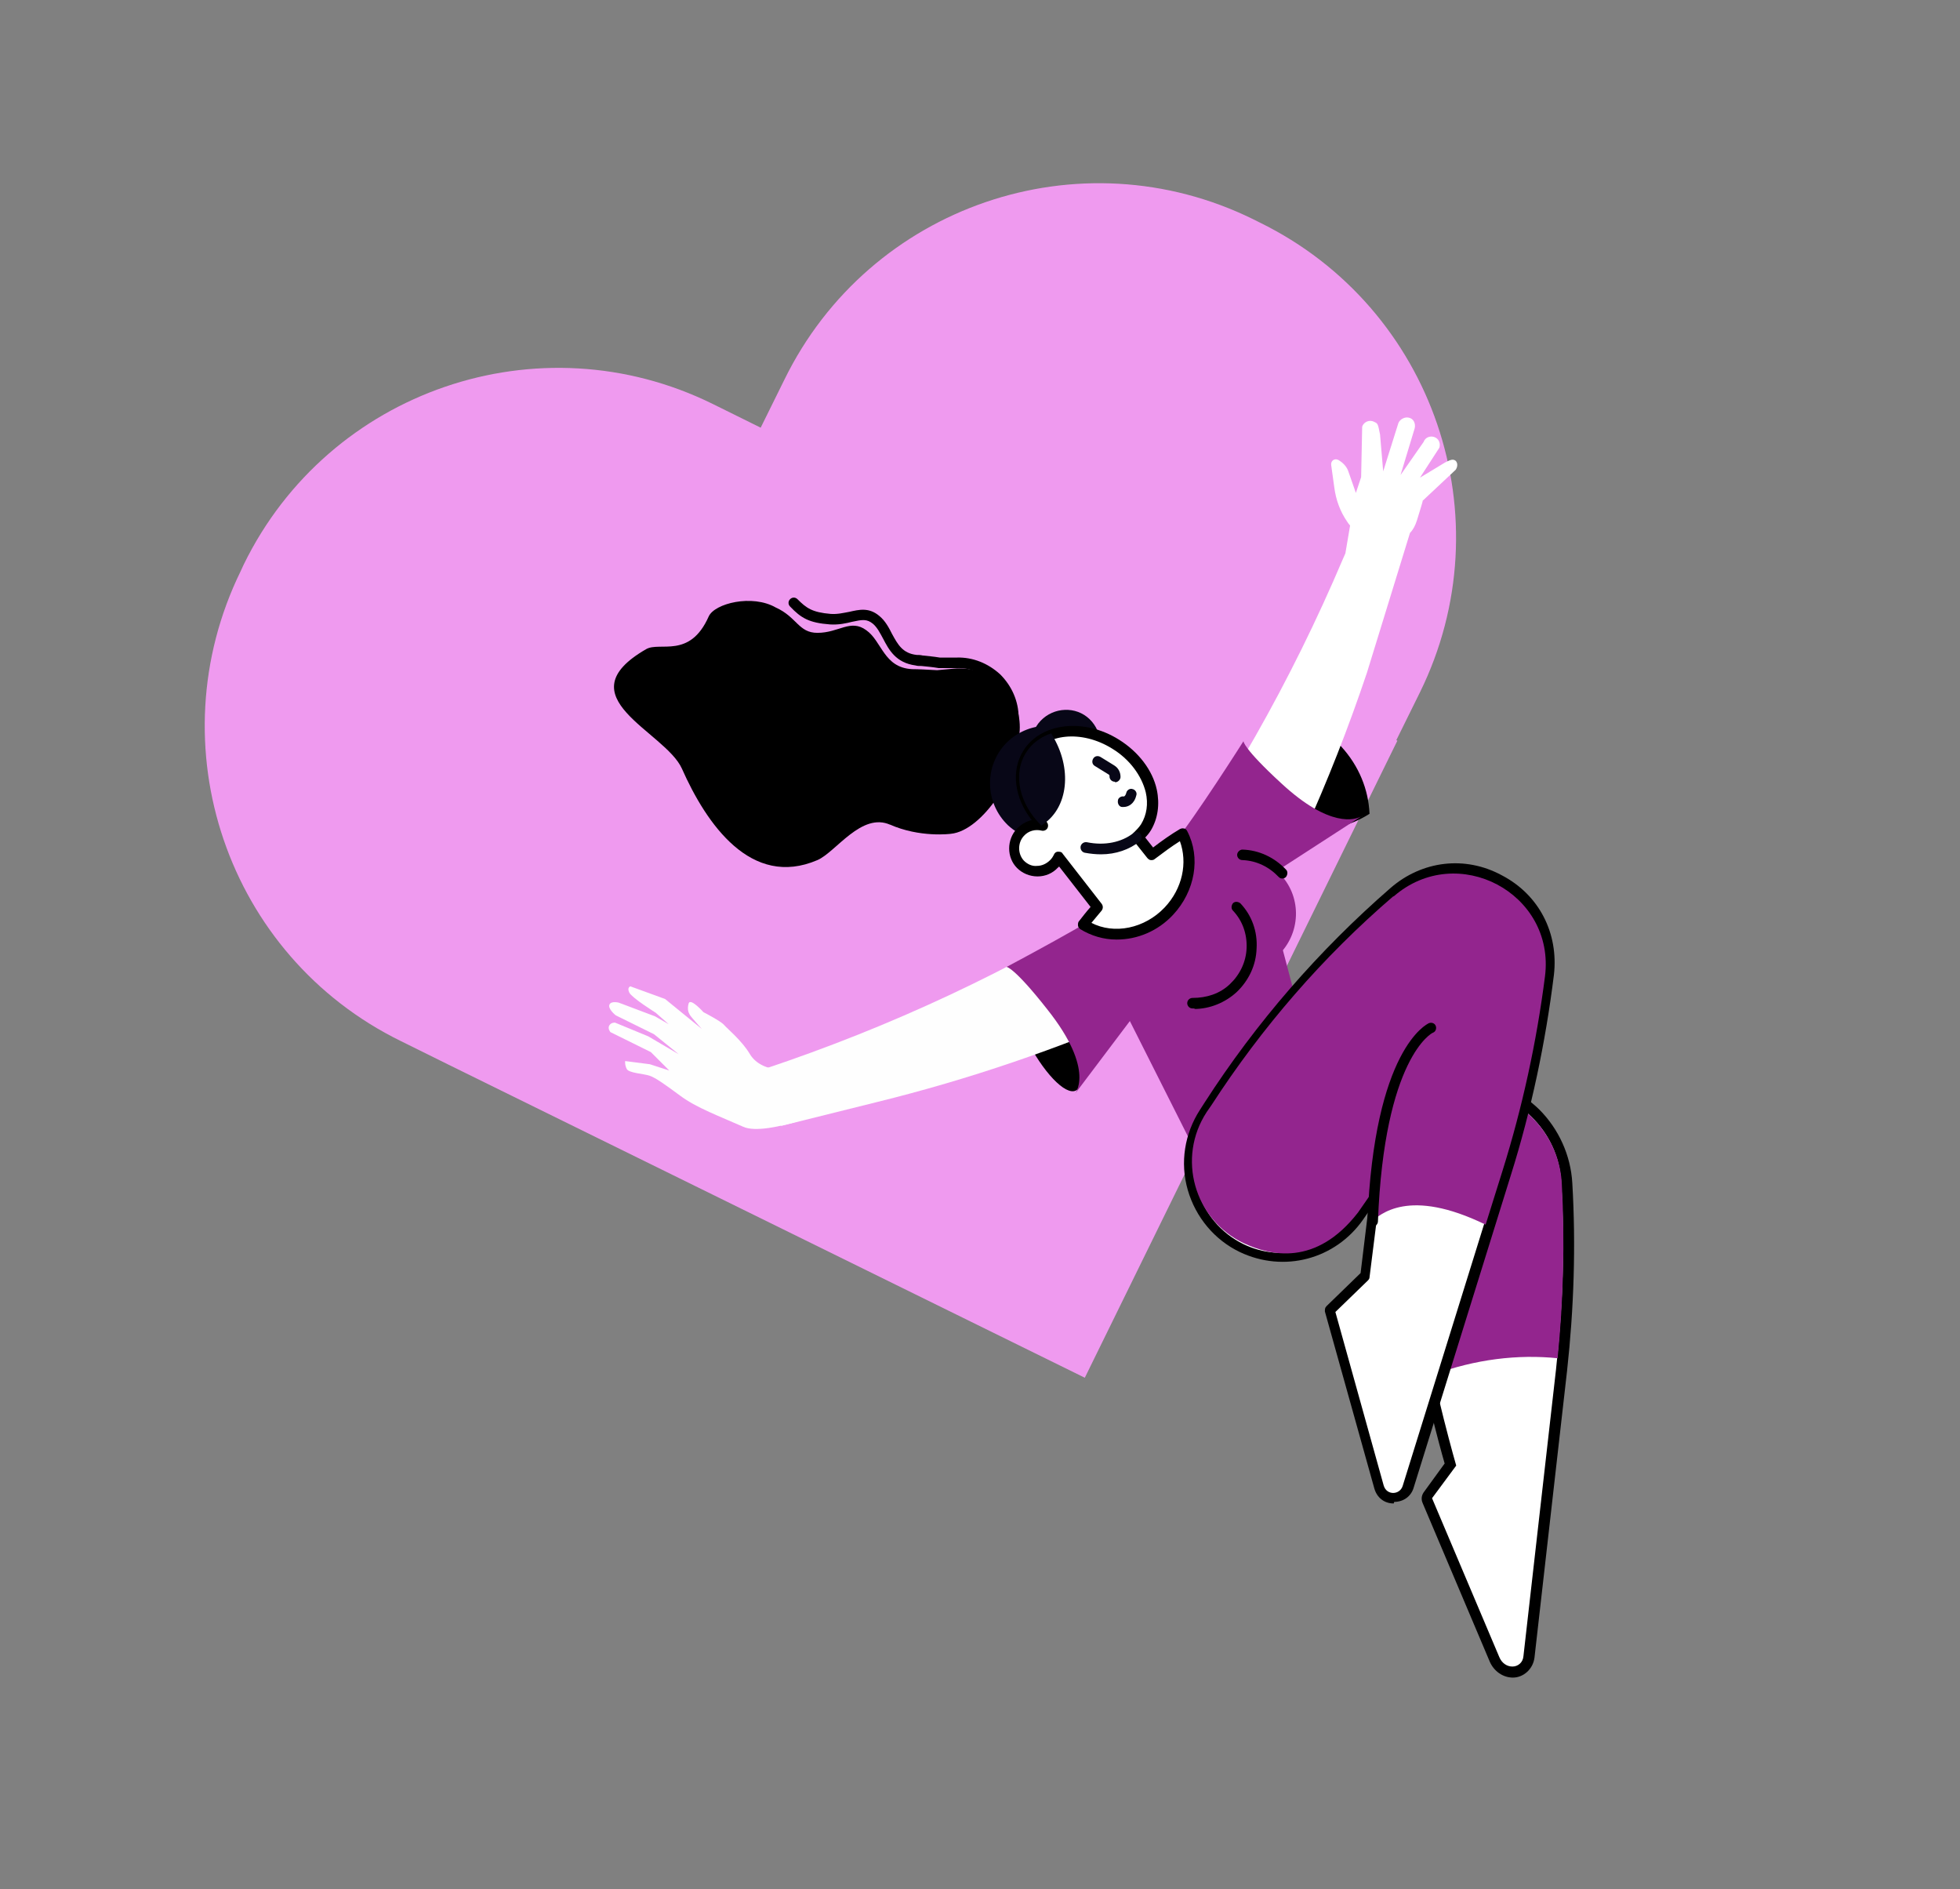
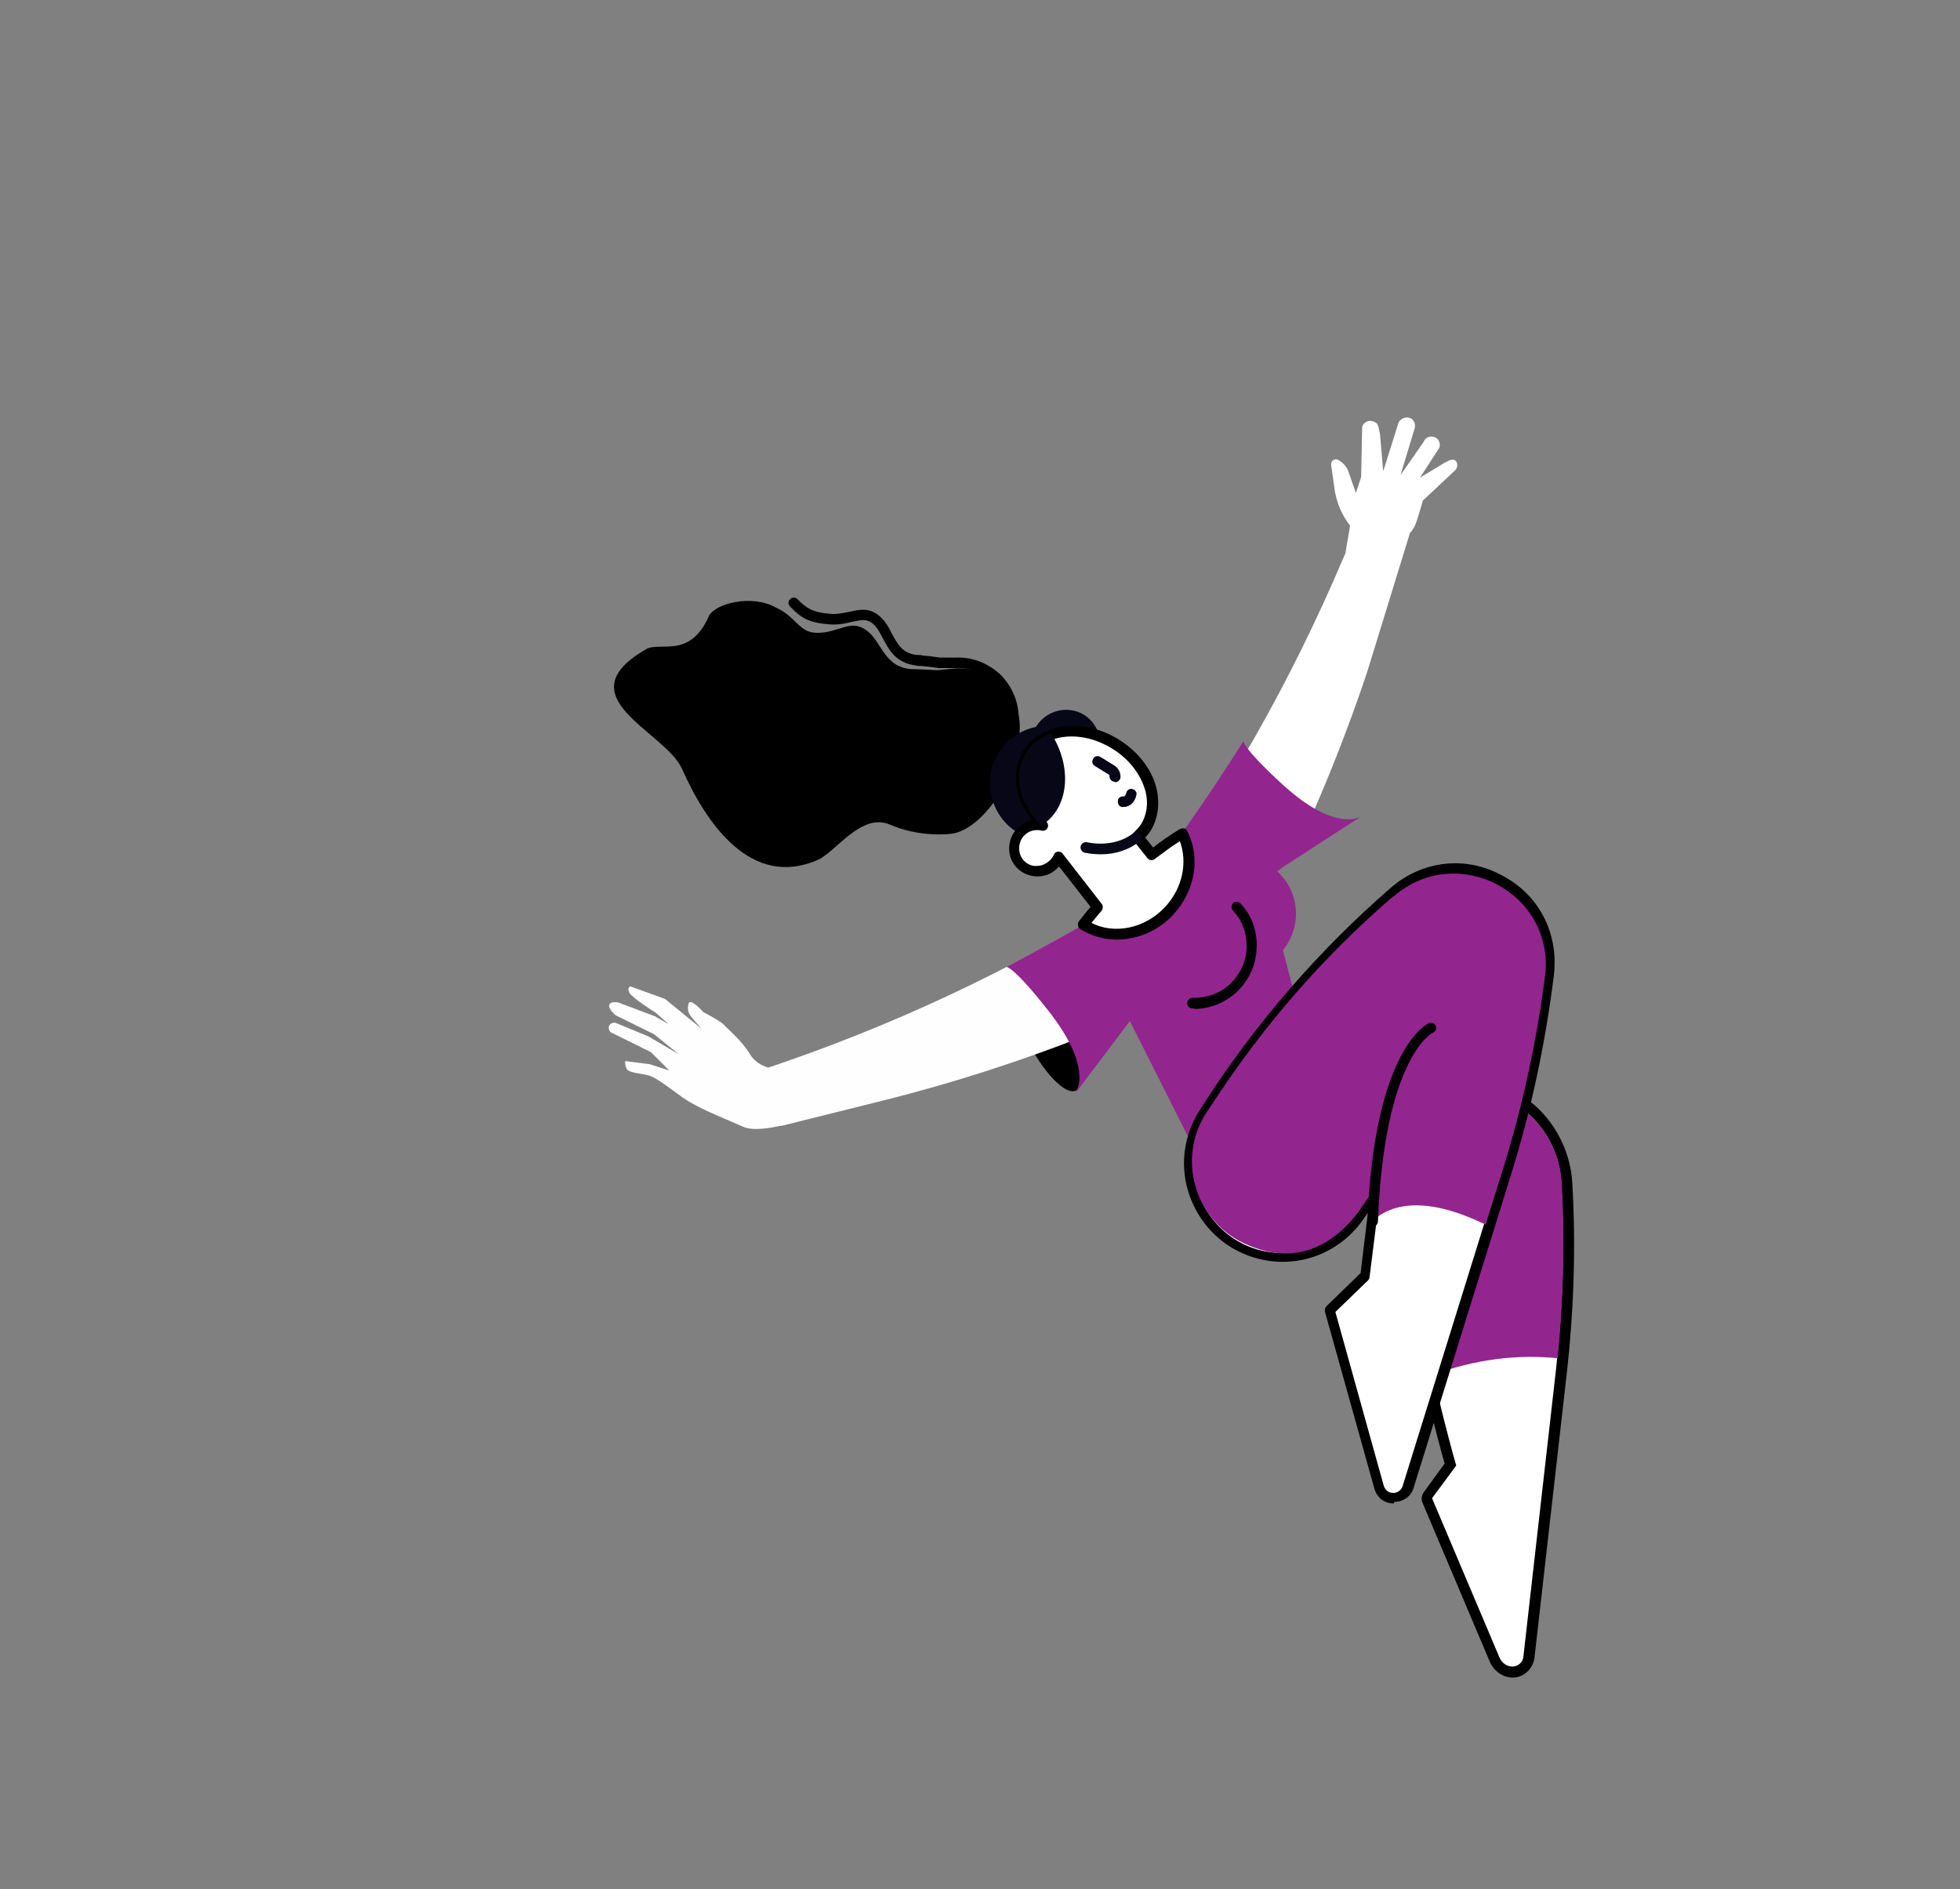
<svg xmlns="http://www.w3.org/2000/svg" width="165" height="159" viewBox="0 0 165 159" fill="none">
  <rect x="0" y="0" width="165" height="159" fill="#808080" stroke="none" />
-   <path d="M117.548 62.298L119.538 58.269C126.747 43.613 120.688 25.902 106.05 18.729L105.519 18.463C90.881 11.246 73.191 17.312 66.027 31.968L64.037 35.997L60.012 34.005C45.374 26.788 27.685 32.854 20.52 47.51L20.255 48.085C13.091 62.741 19.105 80.452 33.743 87.625L37.768 89.617L91.323 115.962L117.636 62.342L117.548 62.298Z" fill="#EF9AEF" />
  <path d="M74.871 69.382C77.436 70.534 80.046 70.18 80.046 70.18C82.743 69.914 85.795 65.043 85.751 62.21C85.883 61.545 85.883 60.881 85.751 60.173C85.176 57.693 82.832 56.055 80.311 56.276L78.896 56.409C78.056 56.365 77.304 56.321 76.773 56.321C74.385 56.188 74.252 53.974 72.926 53.044C71.599 52.07 70.626 53.266 68.813 53.266C67.221 53.266 67.088 51.937 65.319 51.14C63.329 49.989 60.145 50.786 59.658 51.893C58.066 55.48 55.546 53.974 54.396 54.638C47.408 58.667 55.988 61.545 57.403 64.689C59.482 69.382 63.241 74.784 68.813 72.393C70.361 71.729 72.528 68.32 74.96 69.427L74.871 69.382Z" fill="black" />
  <path d="M85.088 62.209H84.999C84.778 62.165 84.601 61.9 84.69 61.678C84.778 61.28 84.822 60.881 84.822 60.483C84.822 59.331 84.336 58.269 83.54 57.428C82.744 56.63 81.638 56.188 80.533 56.232H79.117C79.117 56.232 79.073 56.232 79.029 56.232C78.498 56.143 78.012 56.099 77.57 56.055C77.393 56.055 77.216 56.055 77.083 56.011C75.403 55.789 74.828 54.682 74.341 53.752C74.076 53.265 73.855 52.823 73.501 52.513C72.97 52.07 72.572 52.158 71.732 52.336C71.201 52.468 70.626 52.601 69.875 52.557C68.106 52.424 67.442 52.026 66.513 51.051C66.337 50.874 66.337 50.609 66.513 50.432C66.69 50.255 66.956 50.255 67.133 50.432C67.885 51.184 68.371 51.539 69.919 51.671C70.494 51.716 71.024 51.583 71.511 51.494C72.307 51.317 73.147 51.096 74.032 51.849C74.518 52.247 74.828 52.823 75.093 53.354C75.579 54.239 75.978 54.992 77.171 55.125C77.304 55.125 77.481 55.125 77.658 55.169C78.056 55.214 78.587 55.258 79.117 55.346H80.533C81.903 55.302 83.186 55.834 84.203 56.763C85.176 57.737 85.751 59.022 85.751 60.394C85.751 60.881 85.707 61.324 85.574 61.811C85.53 62.032 85.353 62.165 85.132 62.165L85.088 62.209Z" fill="black" />
  <path d="M89.51 85.721C90.969 88.643 91.412 91.344 90.571 91.787C89.687 92.23 87.785 90.237 86.326 87.315C84.867 84.393 84.424 81.692 85.264 81.249C86.105 80.806 88.051 82.799 89.51 85.721Z" fill="black" />
-   <path d="M105.916 66.77C108.083 65.265 109.366 62.962 109.72 60.571C110.914 61.058 111.975 61.811 112.904 62.829C114.407 64.468 115.203 66.46 115.292 68.497C111.931 70.622 107.508 70.312 104.457 67.611C104.943 67.39 105.43 67.124 105.916 66.77Z" fill="black" />
  <path d="M98.443 73.368L94.639 75.759C85.131 81.692 74.96 86.43 64.346 89.972L58.906 91.787L65.805 94.754L73.81 92.762C81.549 90.858 89.067 88.29 96.364 85.102L105.165 81.249L98.487 73.412L98.443 73.368Z" fill="#FEFEFE" />
  <path d="M122.545 38.787C122.324 38.61 122.103 38.699 121.661 38.92L119.538 40.204L121.174 37.68C121.263 37.37 121.174 37.016 120.865 36.839C120.467 36.617 119.98 36.795 119.847 37.193L117.902 39.983L119.096 36.042C119.184 35.643 119.007 35.245 118.609 35.156C118.255 35.068 117.857 35.289 117.725 35.599L116.442 39.673L116.177 36.573C116 35.688 116 35.643 115.69 35.511C115.292 35.289 114.806 35.511 114.673 35.909L114.585 40.16L114.142 41.488L113.523 39.717C113.391 39.274 113.037 38.92 112.639 38.699C112.329 38.566 112.02 38.787 112.064 39.141L112.329 41.045C112.462 42.064 112.816 43.038 113.391 43.879C113.479 44.012 113.568 44.145 113.656 44.233L113.258 46.58L113.081 46.978C108.703 57.295 103.175 67.08 96.497 76.069C96.497 76.069 108.482 72.969 109.764 70.135C111.754 65.752 113.523 61.236 115.071 56.631L118.698 44.853C118.963 44.587 119.14 44.233 119.272 43.835C119.538 42.949 119.803 42.152 119.759 42.152L122.545 39.54C122.722 39.274 122.722 38.964 122.545 38.787Z" fill="white" />
  <path d="M93.711 83.153L101.627 98.871L110.207 88.333L106.448 74.12C105.74 71.818 103.042 66.15 101.494 68.01L94.728 76.246C93.048 78.327 92.296 80.895 93.755 83.153H93.711Z" fill="#93258E" />
  <path d="M101.45 68.01L98.974 71.021C101.185 72.128 102.468 74.032 101.893 75.537C101.274 77.22 98.576 77.751 95.878 76.733C95.48 76.556 95.082 76.379 94.728 76.201H94.684C93.004 78.327 92.827 81.249 94.286 83.507L97.293 88.112C97.293 88.112 98.93 88.334 102.158 86.695C105.563 84.924 107.775 82.002 107.775 82.002L106.757 69.073C106.05 66.77 103.043 66.195 101.495 68.055L101.45 68.01Z" fill="#93258E" />
  <path d="M70.891 93.072C70.891 93.072 64.567 95.728 62.577 94.843C60.587 93.957 58.641 93.249 57.27 92.23C55.899 91.212 55.192 90.725 54.705 90.548C54.219 90.371 52.936 90.326 52.76 89.972C52.583 89.618 52.627 89.308 52.627 89.308L54.705 89.574L56.342 90.105L54.794 88.555L51.389 86.873C51.389 86.873 51.123 86.563 51.3 86.297C51.477 86.031 51.786 86.076 51.786 86.076L54.573 87.227L57.138 88.732L55.059 87.05L51.831 85.456C51.831 85.456 51.167 84.924 51.3 84.57C51.433 84.216 52.096 84.393 52.096 84.393L55.148 85.544L56.297 86.209L55.192 85.234C55.192 85.234 53.202 83.995 52.981 83.552C52.76 83.109 53.069 83.02 53.069 83.02L55.988 84.083L59.084 86.607C59.084 86.607 58.199 85.633 58.066 85.412C57.934 85.19 57.845 84.88 57.978 84.437C58.155 83.995 59.216 85.19 59.216 85.19C59.216 85.19 60.676 85.943 60.941 86.253C61.206 86.563 62.444 87.581 63.108 88.688C63.639 89.618 64.788 90.016 65.54 89.972C66.292 89.928 69.52 89.308 70.361 88.555C70.67 88.245 72.616 92.407 70.936 93.072H70.891Z" fill="#FEFEFE" />
  <path d="M95.347 85.633L90.438 92.142C90.438 92.142 92.34 90.194 88.139 84.924C85.353 81.382 84.733 81.382 84.733 81.382C84.733 81.382 92.296 77.397 94.33 75.848C94.33 75.848 99.858 80.984 95.303 85.677L95.347 85.633Z" fill="#93258E" />
  <path d="M107.863 65.929C104.635 62.962 104.679 62.387 104.679 62.387C104.679 62.387 100.61 68.807 98.753 71.065C100.389 71.773 101.583 72.88 101.981 74.032C103.662 74.696 105.785 74.829 107.952 73.013L114.585 68.718C114.099 68.984 111.976 69.737 107.863 65.929Z" fill="#93258E" />
  <path d="M114.585 68.762C114.673 68.718 114.718 68.674 114.718 68.674L114.585 68.762Z" fill="white" />
  <path d="M101.406 73.013C101.981 73.855 102.202 74.74 101.937 75.537C101.583 76.423 100.654 76.999 99.46 77.176C99.504 78.238 99.946 79.345 100.742 80.186C102.556 82.135 105.607 82.267 107.553 80.452C109.499 78.637 109.632 75.582 107.818 73.633C106.138 71.818 103.396 71.597 101.45 73.013H101.406Z" fill="#93258E" />
  <path d="M100.61 84.879C100.521 84.879 100.477 84.879 100.389 84.879C100.123 84.879 99.946 84.658 99.946 84.437C99.946 84.171 100.167 83.994 100.389 83.994C101.583 83.994 102.688 83.64 103.528 82.843C104.369 82.046 104.899 80.983 104.944 79.788C104.988 78.592 104.59 77.485 103.794 76.644C103.617 76.467 103.661 76.201 103.794 76.024C103.971 75.847 104.236 75.891 104.413 76.024C105.386 77.042 105.872 78.415 105.784 79.832C105.74 81.249 105.121 82.533 104.103 83.507C103.13 84.392 101.848 84.924 100.521 84.924L100.61 84.879Z" fill="black" />
  <path d="M91.544 62.387C93.49 64.247 93.579 67.302 91.765 69.25C89.908 71.198 86.856 71.287 84.866 69.471C82.921 67.612 82.832 64.557 84.645 62.608C86.503 60.66 89.554 60.572 91.544 62.387Z" fill="#080717" />
  <path d="M91.722 60.528C92.871 61.635 92.96 63.494 91.854 64.645C90.749 65.796 88.891 65.885 87.741 64.778C86.591 63.671 86.503 61.812 87.609 60.66C88.714 59.509 90.572 59.421 91.722 60.528Z" fill="#080717" />
-   <path d="M96.453 69.649C97.78 67.479 96.63 64.38 93.888 62.653C91.146 60.926 87.785 61.28 86.458 63.45C85.353 65.265 85.972 67.745 87.785 69.516C87.122 69.339 86.37 69.516 85.839 70.092C85.132 70.844 85.132 72.084 85.839 72.793C86.635 73.59 87.918 73.59 88.67 72.793C88.847 72.615 88.935 72.438 89.023 72.217L92.296 76.423C91.898 76.91 91.5 77.397 91.102 77.884C93.225 79.301 96.276 78.903 98.311 76.778C100.079 74.918 100.477 72.261 99.46 70.269C98.62 70.8 97.736 71.376 96.895 72.084L95.701 70.579C95.967 70.357 96.188 70.092 96.409 69.782L96.453 69.649Z" fill="white" />
+   <path d="M96.453 69.649C97.78 67.479 96.63 64.38 93.888 62.653C91.146 60.926 87.785 61.28 86.458 63.45C85.353 65.265 85.972 67.745 87.785 69.516C87.122 69.339 86.37 69.516 85.839 70.092C85.132 70.844 85.132 72.084 85.839 72.793C86.635 73.59 87.918 73.59 88.67 72.793C88.847 72.615 88.935 72.438 89.023 72.217L92.296 76.423C91.898 76.91 91.5 77.397 91.102 77.884C93.225 79.301 96.276 78.903 98.311 76.778C100.079 74.918 100.477 72.261 99.46 70.269C98.62 70.8 97.736 71.376 96.895 72.084L95.701 70.579C95.967 70.357 96.188 70.092 96.409 69.782Z" fill="white" />
  <path d="M93.977 79.08C92.915 79.08 91.854 78.77 90.925 78.195C90.837 78.106 90.748 78.018 90.748 77.885C90.748 77.752 90.748 77.619 90.837 77.531C91.146 77.132 91.456 76.734 91.81 76.335L89.156 72.926C89.156 72.926 89.112 73.014 89.068 73.014C88.626 73.501 88.007 73.767 87.343 73.767C86.68 73.767 86.061 73.501 85.618 73.058C84.734 72.173 84.734 70.668 85.618 69.738C85.972 69.383 86.415 69.118 86.857 69.029C85.397 67.17 85.088 64.867 86.149 63.185C87.609 60.838 91.235 60.395 94.198 62.255C95.834 63.273 97.028 64.823 97.382 66.461C97.647 67.701 97.471 68.896 96.896 69.871C96.763 70.092 96.586 70.313 96.409 70.49L97.073 71.332C97.824 70.756 98.576 70.225 99.328 69.782C99.416 69.738 99.549 69.693 99.682 69.738C99.814 69.738 99.903 69.871 99.947 69.959C101.097 72.173 100.61 75.007 98.753 76.999C97.471 78.372 95.746 79.08 94.021 79.08H93.977ZM91.854 77.663C93.8 78.682 96.365 78.15 98.045 76.379C99.549 74.785 99.991 72.616 99.328 70.8C98.62 71.243 97.913 71.775 97.205 72.306C97.117 72.394 96.984 72.394 96.896 72.394C96.763 72.394 96.674 72.306 96.586 72.217L95.392 70.712C95.259 70.535 95.259 70.269 95.436 70.092C95.657 69.871 95.878 69.649 96.055 69.383C96.542 68.587 96.674 67.657 96.453 66.683C96.1 65.266 95.082 63.893 93.623 63.008C91.058 61.414 88.007 61.724 86.812 63.672C85.84 65.266 86.37 67.524 88.095 69.162C88.228 69.295 88.272 69.516 88.183 69.693C88.095 69.871 87.874 69.959 87.697 69.915C87.166 69.782 86.591 69.915 86.193 70.358C85.663 70.933 85.663 71.863 86.193 72.439C86.503 72.749 86.901 72.926 87.299 72.881C87.697 72.881 88.095 72.704 88.404 72.394C88.537 72.261 88.626 72.129 88.714 71.952C88.758 71.819 88.891 71.686 89.068 71.686C89.201 71.686 89.377 71.686 89.466 71.863L92.739 76.069C92.871 76.246 92.871 76.468 92.739 76.645C92.429 76.999 92.164 77.353 91.854 77.708V77.663Z" fill="black" />
  <path d="M87.608 69.516C87.608 69.516 87.697 69.471 87.741 69.427C89.952 68.01 90.306 64.645 88.537 61.811C88.537 61.811 88.537 61.767 88.493 61.723C87.608 62.033 86.857 62.564 86.37 63.361C85.22 65.176 85.839 67.7 87.653 69.471L87.608 69.516Z" fill="#080717" />
  <path d="M92.695 71.907C92.252 71.907 91.81 71.863 91.323 71.775C91.102 71.73 90.925 71.509 90.97 71.243C91.014 71.022 91.235 70.845 91.5 70.889C93.004 71.199 94.419 70.889 95.392 70.136C95.569 69.959 95.879 70.003 96.011 70.18C96.144 70.358 96.144 70.668 95.967 70.8C95.083 71.509 93.933 71.907 92.695 71.907Z" fill="#080717" />
  <path d="M93.844 65.796C93.579 65.796 93.402 65.575 93.402 65.354C93.402 65.265 93.402 65.221 93.313 65.177L92.163 64.468C91.942 64.335 91.898 64.07 92.031 63.848C92.163 63.627 92.429 63.583 92.65 63.715L93.8 64.424C94.153 64.645 94.33 64.999 94.33 65.398C94.33 65.619 94.109 65.841 93.888 65.841L93.844 65.796Z" fill="#080717" />
  <path d="M94.596 67.922C94.552 67.922 94.507 67.922 94.463 67.922C94.242 67.922 94.065 67.657 94.109 67.391C94.109 67.17 94.375 66.992 94.596 67.037C94.684 67.037 94.773 66.904 94.817 66.727C94.861 66.505 95.126 66.328 95.348 66.417C95.569 66.461 95.746 66.727 95.657 66.948C95.48 67.701 94.95 67.922 94.596 67.922Z" fill="#080717" />
-   <path d="M107.951 73.943C107.818 73.943 107.73 73.899 107.641 73.81C106.845 72.969 105.784 72.438 104.59 72.393C104.324 72.393 104.147 72.172 104.147 71.951C104.147 71.729 104.369 71.508 104.59 71.508C106.005 71.552 107.287 72.172 108.26 73.19C108.437 73.368 108.393 73.633 108.26 73.81C108.172 73.899 108.083 73.943 107.951 73.943Z" fill="black" />
  <path d="M127.366 140.713C126.702 140.713 126.127 140.27 125.862 139.65L120.201 126.278C120.157 126.145 120.201 125.968 120.246 125.835L122.147 123.223C121.44 120.655 115.293 98.472 119.405 93.557C120.599 92.14 122.191 91.388 124.005 91.388C128.516 91.388 131.744 95.594 131.965 99.579C132.275 104.804 132.098 110.117 131.523 115.342L128.781 139.473C128.692 140.226 128.118 140.757 127.41 140.757L127.366 140.713Z" fill="white" />
  <path d="M123.916 91.831C127.454 91.831 131.213 95.019 131.434 99.579C131.744 104.804 131.567 110.029 130.992 115.254L128.25 139.385C128.206 139.96 127.763 140.27 127.321 140.27C126.879 140.27 126.437 140.005 126.216 139.473L120.555 126.102L122.589 123.356C122.589 123.356 115.513 98.915 119.67 93.868C120.82 92.451 122.368 91.831 123.916 91.831ZM123.916 90.945C122.014 90.945 120.245 91.787 119.007 93.292C117.061 95.639 116.973 101.306 118.697 110.649C119.759 116.361 121.174 121.674 121.616 123.179L119.847 125.614C119.67 125.88 119.626 126.19 119.759 126.5L125.419 139.872C125.773 140.669 126.525 141.2 127.365 141.2C128.206 141.2 129.046 140.536 129.179 139.518L131.92 115.386C132.495 110.162 132.672 104.848 132.363 99.579C132.23 97.233 131.213 95.019 129.577 93.381C127.984 91.831 125.95 90.945 123.96 90.945H123.916Z" fill="black" />
  <path d="M131.124 114.324C131.61 109.454 131.743 104.495 131.478 99.624C131.124 93.027 123.473 89.308 119.714 93.868C117.061 97.056 118.962 108.037 120.687 115.697C124.181 114.413 127.763 113.97 131.168 114.324H131.124Z" fill="#93258E" />
  <path d="M101.317 93.735L101.716 93.115C106.049 86.43 111.268 80.364 117.282 75.139C122.722 70.401 131.169 74.873 130.284 82.046C129.577 87.758 128.383 93.381 126.702 98.872L118.521 125.172C118.123 126.412 116.398 126.368 116.044 125.172L111.887 110.295L114.85 107.417L115.735 100.377L114.319 102.458C112.152 105.646 107.951 106.753 104.502 105.07C100.256 103.034 98.752 97.72 101.317 93.78V93.735Z" fill="white" />
  <path d="M117.326 126.544C116.53 126.544 115.911 126.057 115.69 125.26L111.533 110.383C111.533 110.206 111.533 110.073 111.666 109.94L114.54 107.151L115.159 102.059L114.761 102.635C112.417 106 108.083 107.151 104.369 105.38C102.246 104.361 100.654 102.458 99.99 100.155C99.327 97.853 99.725 95.417 101.008 93.425L101.406 92.805C105.74 86.075 111.002 80.009 117.061 74.74C119.714 72.438 123.341 71.995 126.436 73.677C129.576 75.316 131.213 78.548 130.815 82.046C130.107 87.757 128.913 93.425 127.188 98.915L119.007 125.216C118.786 125.969 118.122 126.412 117.37 126.412L117.326 126.544ZM112.417 110.427L116.486 125.039C116.619 125.482 116.972 125.659 117.282 125.659C117.592 125.659 117.945 125.482 118.078 125.083L126.259 98.782C127.94 93.336 129.134 87.713 129.842 82.046C130.24 78.902 128.736 76.024 125.95 74.563C123.164 73.057 119.935 73.456 117.547 75.537C111.577 80.717 106.359 86.739 102.069 93.425L101.671 94.045C100.521 95.816 100.212 98.03 100.786 100.067C101.361 102.103 102.777 103.786 104.678 104.716C107.951 106.31 111.887 105.247 113.965 102.236L115.38 100.155C115.513 99.978 115.69 99.934 115.911 99.978C116.088 100.067 116.221 100.244 116.176 100.465L115.292 107.505C115.292 107.594 115.248 107.682 115.159 107.771L112.373 110.472L112.417 110.427Z" fill="black" />
  <path d="M117.282 75.448C111.356 80.54 106.226 86.473 101.98 93.026L101.582 93.602C99.062 97.454 100.521 102.634 104.678 104.627C106.934 105.689 110.781 106.619 114.319 102.059L115.734 100.022L115.38 102.9C116.176 102.192 118.609 99.933 125.065 103.077L126.481 98.561C128.161 93.203 129.355 87.713 130.063 82.178C130.947 75.182 122.677 70.799 117.326 75.448H117.282Z" fill="#93258E" />
  <path d="M115.557 103.254C115.292 103.254 115.115 103.033 115.115 102.811C115.69 88.288 120.113 86.207 120.289 86.119C120.511 86.03 120.776 86.119 120.864 86.34C120.953 86.562 120.864 86.827 120.643 86.916C120.555 86.916 116.53 89.041 116 102.811C116 103.033 115.779 103.254 115.557 103.254Z" fill="black" />
</svg>